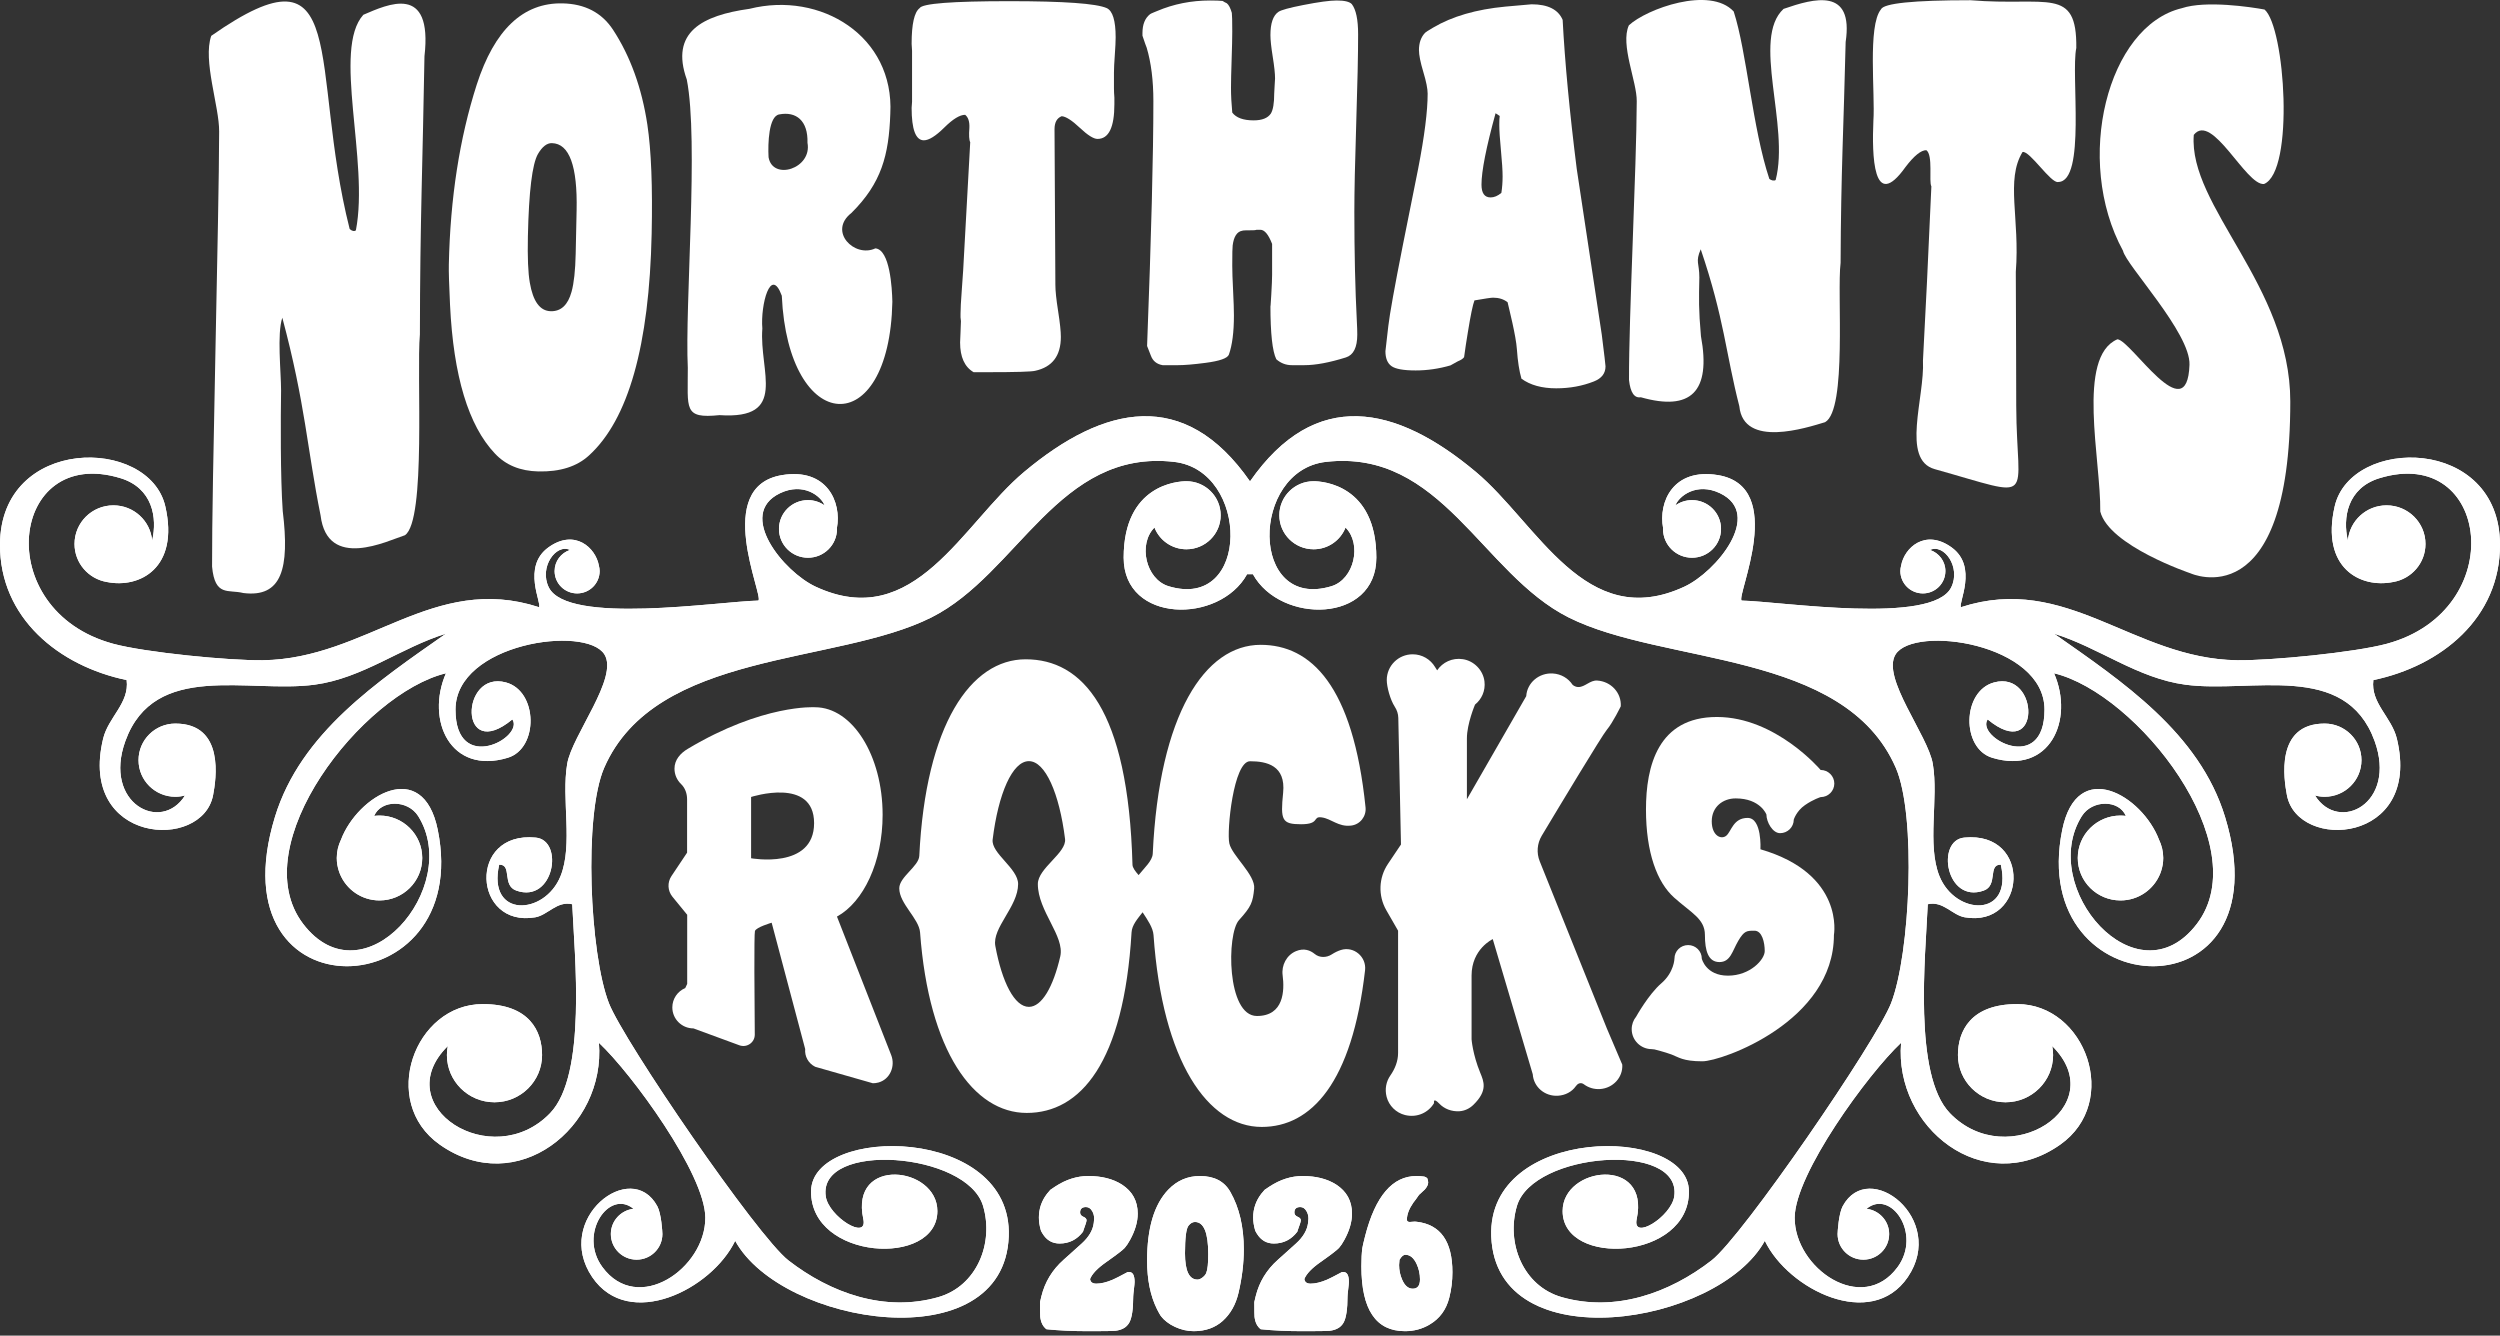
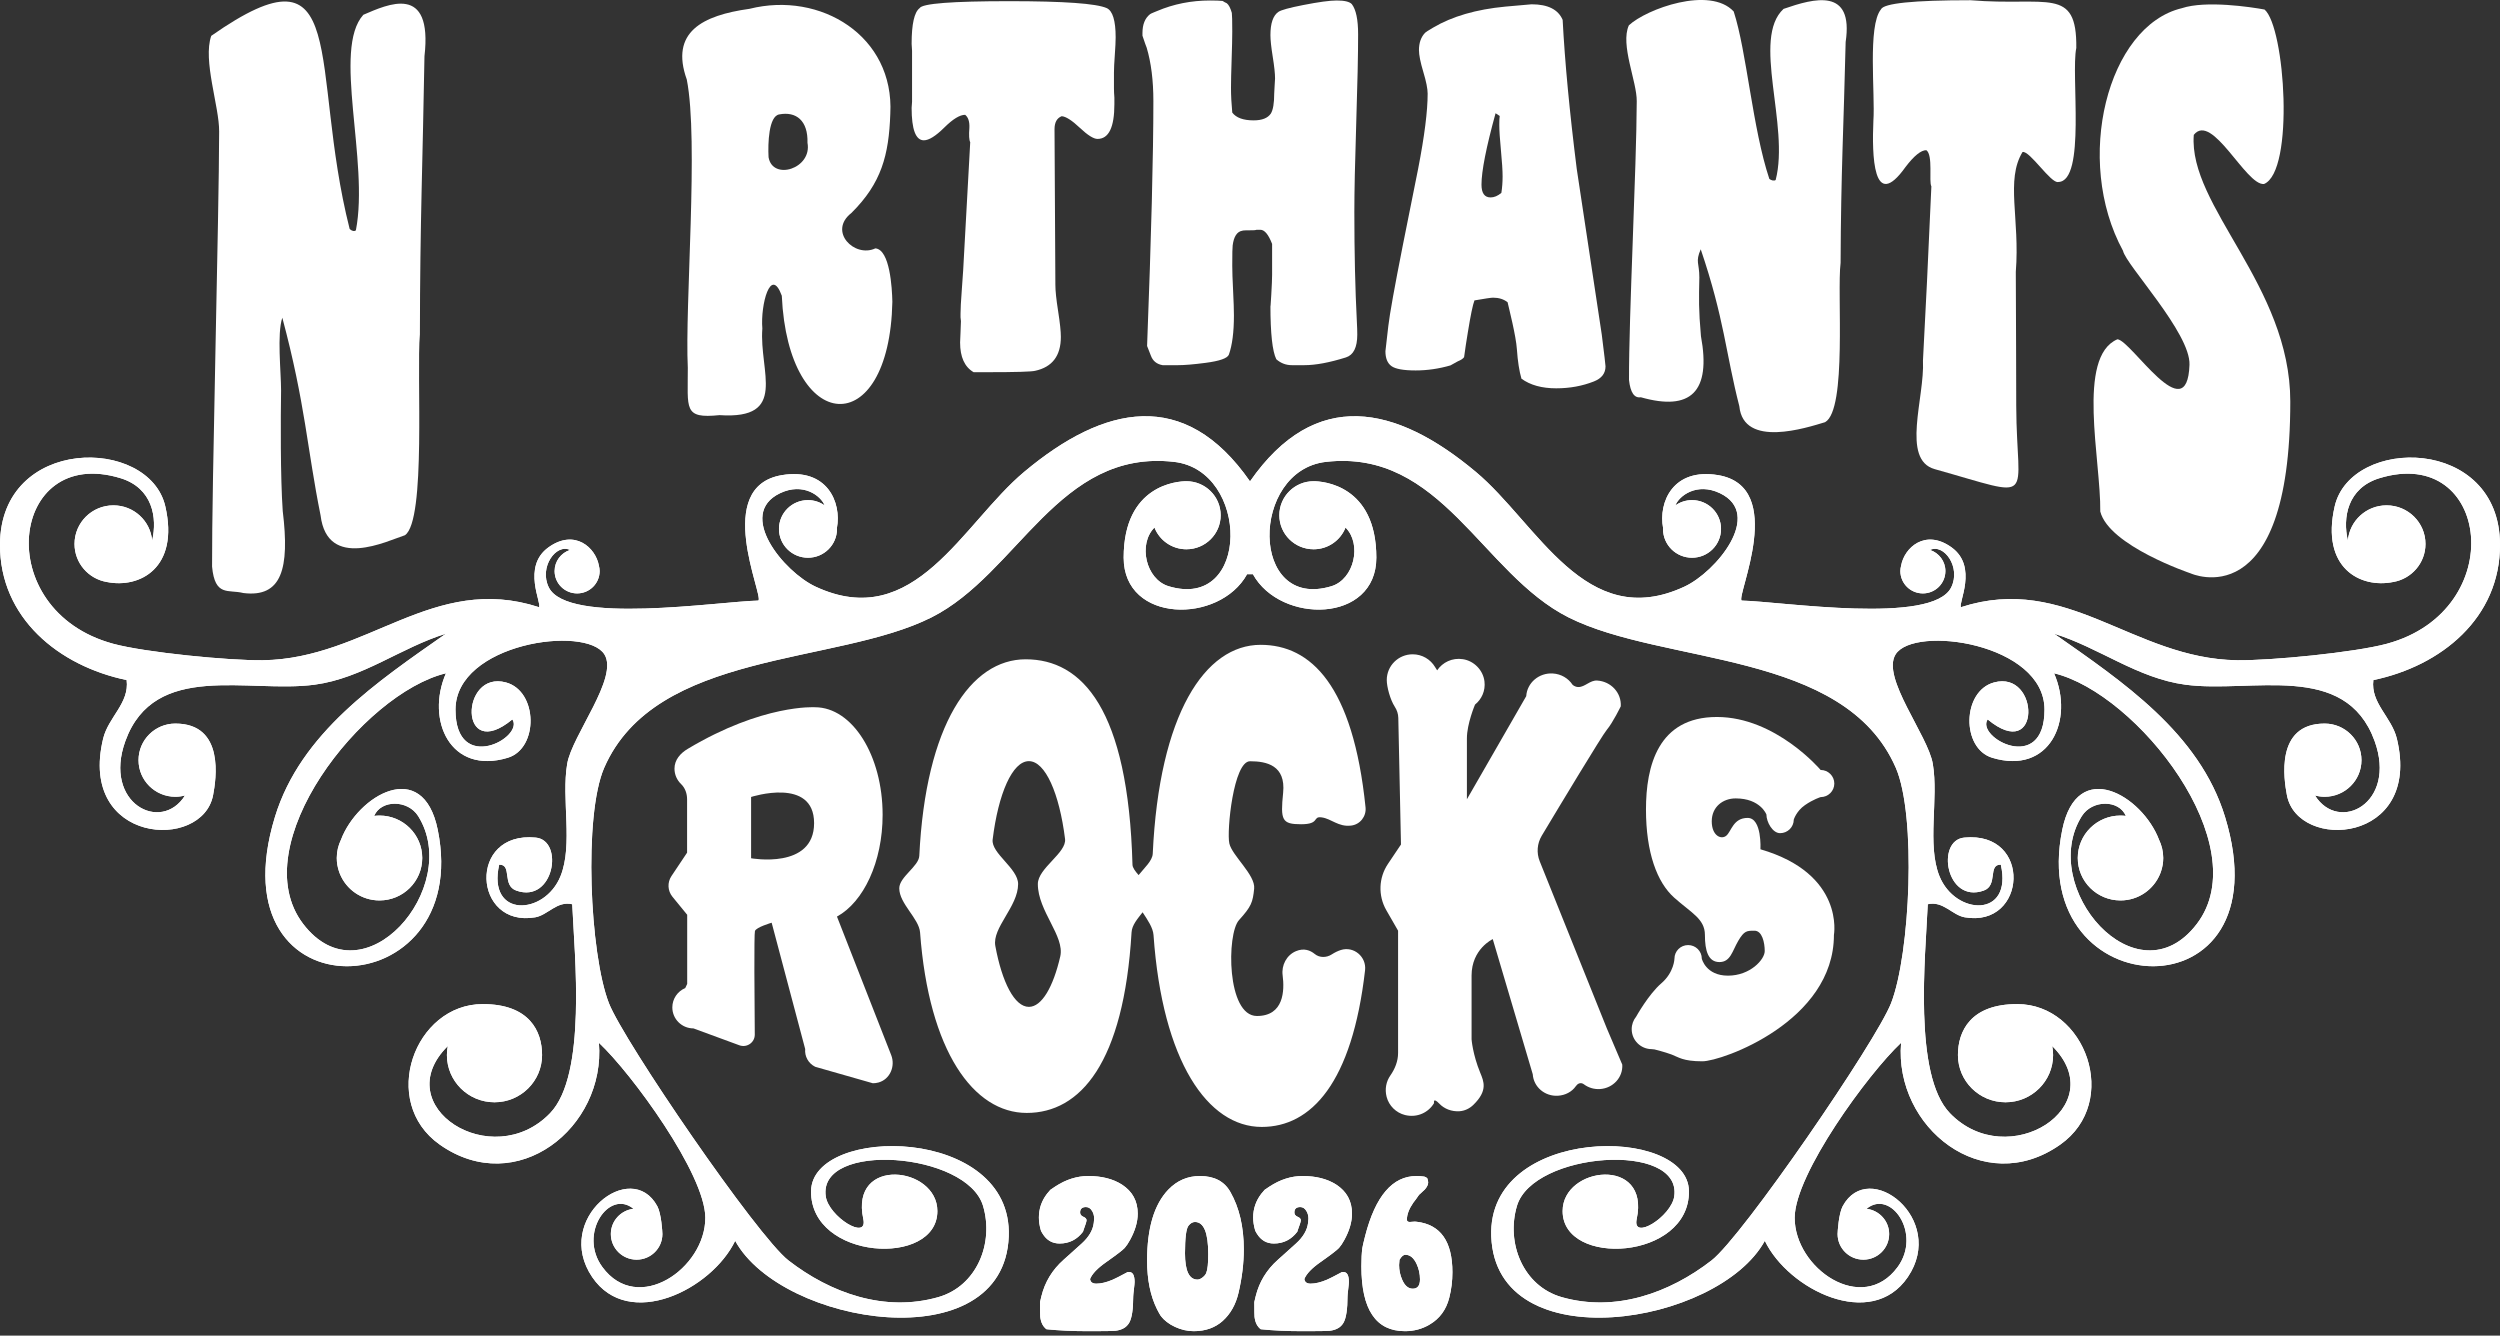
<svg xmlns="http://www.w3.org/2000/svg" fill="none" height="100%" overflow="visible" preserveAspectRatio="none" style="display: block;" viewBox="0 0 146 78" width="100%">
  <rect x="0" y="0" width="146" height="78" fill="#333333" stroke="none" />
  <g clip-path="url(#clip0_0_22444)" id="nr 1">
    <path d="M64.584 73.72C65.215 73.275 65.582 72.993 65.684 72.876C65.787 72.759 65.891 72.603 65.998 72.406C66.295 71.862 66.443 71.353 66.443 70.877C66.443 70.145 66.135 69.579 65.519 69.179C64.994 68.846 64.34 68.68 63.557 68.68C62.895 68.68 62.252 68.884 61.629 69.292C61.446 69.413 61.351 69.477 61.344 69.484C61.252 69.59 61.188 69.665 61.15 69.711C60.83 70.126 60.671 70.591 60.671 71.104C60.671 71.338 60.709 71.587 60.785 71.851C60.792 71.882 60.826 71.946 60.887 72.044C61.123 72.429 61.454 72.621 61.88 72.621C62.443 72.621 62.899 72.391 63.249 71.93C63.256 71.9 63.264 71.874 63.272 71.851C63.393 71.527 63.454 71.33 63.454 71.262C63.454 71.179 63.391 71.111 63.266 71.059C63.14 71.006 63.078 70.923 63.078 70.809C63.078 70.598 63.192 70.492 63.42 70.492C63.572 70.492 63.694 70.572 63.785 70.731C63.861 70.859 63.899 71.006 63.899 71.173C63.899 71.218 63.891 71.302 63.876 71.422C63.823 71.846 63.587 72.247 63.169 72.625L62.108 73.577C61.454 74.16 61.024 74.867 60.819 75.698C60.766 75.91 60.739 76.024 60.739 76.039C60.739 76.546 60.743 76.833 60.751 76.901C60.788 77.234 60.91 77.476 61.115 77.627C61.846 77.703 62.656 77.74 63.545 77.74C64.496 77.74 65.025 77.733 65.131 77.718C65.526 77.672 65.8 77.511 65.952 77.235C66.105 76.958 66.18 76.449 66.18 75.706C66.18 75.646 66.194 75.508 66.221 75.292C66.247 75.076 66.26 74.934 66.26 74.866C66.26 74.479 66.154 74.286 65.941 74.286H65.861C65.397 74.535 65.1 74.686 64.971 74.739C64.614 74.89 64.298 74.966 64.025 74.966C63.804 74.966 63.682 74.875 63.659 74.694C63.781 74.392 64.089 74.067 64.584 73.72Z" fill="white" id="Vector" />
    <path d="M70.076 68.68C69.355 68.68 68.74 68.945 68.232 69.473C67.404 70.334 66.991 71.715 66.991 73.618C66.991 74.735 67.184 75.683 67.572 76.461C67.663 76.642 67.735 76.77 67.788 76.846C67.985 77.11 68.264 77.325 68.624 77.491C68.985 77.657 69.348 77.74 69.712 77.74C70.402 77.74 70.972 77.536 71.419 77.129C71.867 76.721 72.171 76.177 72.33 75.498C72.535 74.622 72.638 73.776 72.638 72.961C72.638 71.647 72.376 70.53 71.852 69.609C71.503 68.99 70.911 68.68 70.076 68.68ZM70.447 74.331C70.417 74.422 70.347 74.511 70.236 74.598C70.126 74.684 70.025 74.728 69.934 74.728C69.447 74.728 69.204 74.218 69.204 73.199C69.204 72.293 69.272 71.753 69.409 71.579C69.523 71.436 69.649 71.364 69.786 71.364C70.303 71.364 70.562 71.991 70.562 73.244C70.562 73.788 70.523 74.15 70.447 74.331Z" fill="white" id="Vector_2" />
    <path d="M77.098 73.72C77.729 73.275 78.096 72.993 78.199 72.876C78.302 72.759 78.406 72.603 78.513 72.406C78.809 71.862 78.957 71.353 78.957 70.877C78.957 70.145 78.649 69.579 78.033 69.179C77.509 68.846 76.854 68.68 76.071 68.68C75.41 68.68 74.767 68.884 74.143 69.292C73.961 69.413 73.866 69.477 73.858 69.484C73.767 69.59 73.702 69.665 73.664 69.711C73.345 70.126 73.185 70.591 73.185 71.104C73.185 71.338 73.223 71.587 73.299 71.851C73.307 71.882 73.341 71.946 73.402 72.044C73.638 72.429 73.968 72.621 74.394 72.621C74.957 72.621 75.413 72.391 75.763 71.93C75.771 71.9 75.778 71.874 75.786 71.851C75.908 71.527 75.969 71.33 75.969 71.262C75.969 71.179 75.906 71.111 75.78 71.059C75.655 71.006 75.592 70.923 75.592 70.809C75.592 70.598 75.706 70.492 75.934 70.492C76.086 70.492 76.208 70.572 76.299 70.731C76.375 70.859 76.413 71.006 76.413 71.173C76.413 71.218 76.406 71.302 76.391 71.422C76.337 71.846 76.102 72.247 75.683 72.625L74.623 73.577C73.968 74.16 73.539 74.867 73.333 75.698C73.28 75.91 73.253 76.024 73.253 76.039C73.253 76.546 73.257 76.833 73.265 76.901C73.303 77.234 73.425 77.476 73.63 77.627C74.36 77.703 75.17 77.74 76.06 77.74C77.01 77.74 77.539 77.733 77.646 77.718C78.041 77.672 78.315 77.511 78.467 77.235C78.619 76.958 78.695 76.449 78.695 75.706C78.695 75.646 78.708 75.508 78.735 75.292C78.761 75.076 78.775 74.934 78.775 74.866C78.775 74.479 78.668 74.286 78.455 74.286H78.376C77.912 74.535 77.615 74.686 77.486 74.739C77.128 74.89 76.813 74.966 76.539 74.966C76.318 74.966 76.197 74.875 76.174 74.694C76.296 74.392 76.604 74.067 77.098 73.72Z" fill="white" id="Vector_3" />
    <path d="M82.745 71.353C82.676 71.346 82.638 71.342 82.631 71.342C82.6 71.342 82.547 71.346 82.471 71.353C82.395 71.361 82.349 71.364 82.334 71.364C82.22 71.364 82.163 71.319 82.163 71.228C82.163 70.927 82.288 70.594 82.54 70.232C82.593 70.171 82.642 70.107 82.688 70.039C82.802 69.866 82.863 69.779 82.87 69.779C83.022 69.635 83.136 69.53 83.213 69.462C83.342 69.311 83.406 69.175 83.406 69.054C83.406 68.979 83.387 68.895 83.349 68.805C83.296 68.76 83.239 68.73 83.178 68.714C83.034 68.692 82.882 68.68 82.722 68.68C81.323 68.68 80.322 69.851 79.722 72.191C79.63 72.553 79.577 72.784 79.562 72.882C79.524 73.161 79.505 73.52 79.505 73.958C79.505 76.479 80.353 77.74 82.049 77.74C82.574 77.74 83.053 77.612 83.486 77.355C84.079 77.008 84.463 76.483 84.638 75.781C84.76 75.305 84.821 74.811 84.821 74.297C84.821 72.501 84.129 71.519 82.745 71.353ZM82.505 75.26C82.246 75.26 82.041 75.087 81.889 74.739C81.767 74.467 81.707 74.18 81.707 73.878C81.707 73.811 81.714 73.709 81.73 73.573C81.844 73.376 81.958 73.278 82.072 73.278C82.346 73.278 82.566 73.46 82.733 73.822C82.863 74.101 82.927 74.399 82.927 74.716C82.927 75.079 82.786 75.26 82.505 75.26Z" fill="white" id="Vector_4" />
    <path d="M146 31.797C145.975 25.439 137.29 25.482 136.347 29.567C135.516 33.171 137.851 34.38 139.763 33.988C140.833 33.806 141.648 32.882 141.648 31.768C141.648 30.522 140.631 29.513 139.377 29.513C138.189 29.513 137.215 30.418 137.115 31.571C136.803 30.237 137.086 28.5 138.96 27.926C145.414 25.947 146.611 35.639 139.387 37.597C137.513 38.105 132.605 38.585 130.653 38.558C124.566 38.474 120.72 33.447 114.524 35.459C114.332 35.265 115.544 33.096 113.968 31.965C112.435 30.864 111.211 31.987 111.025 33.033C110.999 33.135 110.981 33.24 110.981 33.35C110.981 34.071 111.57 34.655 112.296 34.655C113.022 34.655 113.611 34.071 113.611 33.35C113.611 32.775 113.234 32.293 112.715 32.118C113.517 31.727 114.537 33.122 113.949 34.305C112.855 36.51 104.073 35.13 101.709 35.074C101.398 34.791 104.392 28.422 100.331 27.747C97.706 27.311 96.84 29.326 97.125 30.843C97.124 30.858 97.12 30.873 97.12 30.889C97.12 31.818 97.878 32.571 98.814 32.571C99.75 32.571 100.508 31.818 100.508 30.889C100.508 29.96 99.75 29.207 98.814 29.207C98.451 29.207 98.116 29.323 97.84 29.517C98.058 28.954 99.098 28.155 100.451 28.806C103.004 30.033 100.227 33.397 98.367 34.262C92.587 36.953 89.794 30.576 86.184 27.555C81.536 23.665 76.827 22.609 73 28.113C69.173 22.609 64.464 23.665 59.816 27.555C56.206 30.576 53.413 36.953 47.633 34.262C45.773 33.397 42.996 30.033 45.549 28.806C46.902 28.155 47.942 28.954 48.16 29.517C47.884 29.323 47.549 29.207 47.186 29.207C46.25 29.207 45.492 29.96 45.492 30.889C45.492 31.818 46.25 32.571 47.186 32.571C48.121 32.571 48.88 31.818 48.88 30.889C48.88 30.873 48.876 30.858 48.875 30.843C49.16 29.326 48.294 27.311 45.669 27.747C41.608 28.422 44.602 34.791 44.291 35.074C41.927 35.13 33.145 36.51 32.051 34.305C31.463 33.122 32.483 31.727 33.285 32.118C32.765 32.293 32.389 32.775 32.389 33.35C32.389 34.071 32.978 34.655 33.704 34.655C34.43 34.655 35.019 34.071 35.019 33.35C35.019 33.24 35.001 33.135 34.975 33.033C34.789 31.987 33.565 30.864 32.032 31.965C30.456 33.096 31.668 35.265 31.476 35.459C25.28 33.447 21.434 38.474 15.347 38.558C13.395 38.585 8.487 38.105 6.613 37.597C-0.611 35.639 0.586 25.947 7.04 27.926C8.914 28.5 9.197 30.237 8.885 31.571C8.785 30.418 7.811 29.513 6.623 29.513C5.369 29.513 4.352 30.522 4.352 31.768C4.352 32.882 5.167 33.806 6.237 33.988C8.149 34.38 10.484 33.171 9.653 29.567C8.71 25.482 0.025 25.439 5.93918e-05 31.797C-0.017 36.094 3.44 38.893 7.395 39.716C7.567 41.062 6.327 41.876 6.022 43.141C4.541 49.282 11.823 49.733 12.445 46.434C12.61 45.56 13.157 42.257 10.242 42.257C9.054 42.257 8.09 43.213 8.09 44.394C8.09 45.574 9.054 46.531 10.242 46.531C10.437 46.531 10.625 46.503 10.805 46.455C9.419 48.675 6.001 46.92 7.322 43.277C9.026 38.579 14.523 40.504 18.371 39.986C21.186 39.608 23.397 37.825 26.043 37.006C22.061 39.799 17.559 42.793 16.056 47.71C12.439 59.543 27.68 58.873 25.565 48.462C24.695 44.182 20.885 46.474 19.913 49.041C19.757 49.364 19.667 49.725 19.667 50.107C19.667 50.379 19.713 50.639 19.795 50.884C19.81 50.931 19.827 50.977 19.846 51.023C20.213 51.938 21.111 52.585 22.163 52.585C23.542 52.585 24.659 51.475 24.659 50.107C24.659 48.738 23.542 47.629 22.163 47.629C22.057 47.629 21.953 47.638 21.849 47.651C22.248 46.696 23.819 46.692 24.426 47.666C27.015 51.818 21.221 58.564 17.703 53.954C14.197 49.358 21.194 40.486 26.043 39.319C24.849 42.062 26.31 45.268 29.656 44.253C31.467 43.703 31.421 40.364 29.549 39.855C26.86 39.123 26.774 44.618 29.922 42.013C30.635 43.06 26.595 45.267 26.601 41.435C26.608 37.565 34.222 36.485 35.299 38.218C36.144 39.575 33.408 42.932 33.124 44.61C32.777 46.657 33.475 49.326 32.736 51.164C31.808 53.474 28.441 53.627 29.153 50.495C29.931 50.477 29.294 51.709 30.157 52.012C32.349 52.782 32.959 49.08 31.289 48.916C27.29 48.523 27.624 54.197 31.257 53.571C31.991 53.444 32.526 52.597 33.418 52.807C33.553 55.812 34.278 62.776 32.124 65.01C28.735 68.523 22.605 64.608 26.151 61.089C26.118 61.259 26.099 61.434 26.099 61.614C26.099 63.137 27.343 64.372 28.878 64.372C30.413 64.372 31.657 63.137 31.657 61.614C31.657 60.226 30.922 58.639 28.194 58.639C24.207 58.639 22.129 64.342 25.683 66.846C30.177 70.011 35.386 65.847 34.977 60.9C36.904 62.704 41.183 68.566 41.191 71.113C41.2 74.064 37.252 76.818 35.179 73.996C33.754 72.056 35.574 69.421 36.994 70.593C36.251 70.684 35.673 71.306 35.673 72.069C35.673 72.894 36.347 73.564 37.179 73.564C38.01 73.564 38.684 72.894 38.684 72.069C38.684 71.936 38.621 70.88 38.388 70.445C36.863 67.608 32.287 71.201 34.586 74.584C36.719 77.723 41.562 75.311 42.934 72.464C45.652 77.422 58.631 79.486 58.911 72.21C59.161 65.714 47.407 65.689 47.366 69.563C47.323 73.594 54.742 74.023 54.743 70.728C54.744 68.107 49.62 67.513 50.417 71.191C50.698 72.487 48.395 71.054 48.224 69.867C47.759 66.633 56.47 67.27 57.409 70.422C58.057 72.594 57.05 75.112 54.789 75.755C51.654 76.647 48.498 75.51 46.047 73.61C44.224 72.197 36.424 60.805 35.56 58.583C34.441 55.706 34.074 47.614 35.288 44.832C38.291 37.956 48.835 38.856 54.401 36.054C59.461 33.506 61.823 26.205 68.566 26.973C72.992 27.477 73.034 35.689 68.247 34.236C66.907 33.829 66.455 31.768 67.421 30.808C67.711 31.55 68.435 32.077 69.285 32.077C70.391 32.077 71.287 31.188 71.287 30.091C71.287 28.994 70.391 28.104 69.285 28.104C68.764 28.104 65.622 28.317 65.622 32.565C65.622 36.406 71.216 36.455 72.829 33.535H73.171C74.784 36.455 80.378 36.406 80.378 32.565C80.378 28.317 77.236 28.104 76.715 28.104C75.609 28.104 74.713 28.994 74.713 30.091C74.713 31.188 75.609 32.077 76.715 32.077C77.565 32.077 78.289 31.55 78.579 30.808C79.545 31.768 79.093 33.829 77.753 34.236C72.966 35.689 73.008 27.477 77.434 26.973C84.177 26.205 86.539 33.506 91.599 36.054C97.165 38.856 107.71 37.956 110.712 44.832C111.926 47.614 111.558 55.706 110.44 58.583C109.576 60.805 101.776 72.197 99.953 73.61C97.502 75.51 94.346 76.647 91.211 75.755C88.95 75.112 87.943 72.594 88.591 70.422C89.53 67.27 98.241 66.633 97.776 69.867C97.605 71.054 95.302 72.487 95.583 71.191C96.38 67.513 91.256 68.107 91.257 70.728C91.258 74.023 98.677 73.594 98.634 69.563C98.593 65.689 86.839 65.714 87.089 72.21C87.369 79.486 100.348 77.422 103.066 72.464C104.438 75.311 109.281 77.723 111.414 74.584C113.713 71.201 109.137 67.608 107.612 70.445C107.379 70.88 107.315 71.936 107.315 72.069C107.315 72.894 107.99 73.564 108.821 73.564C109.653 73.564 110.327 72.894 110.327 72.069C110.327 71.306 109.749 70.684 109.006 70.593C110.426 69.421 112.246 72.056 110.821 73.996C108.748 76.818 104.8 74.064 104.809 71.113C104.817 68.566 109.096 62.704 111.023 60.9C110.614 65.847 115.823 70.011 120.317 66.846C123.871 64.342 121.793 58.639 117.806 58.639C115.078 58.639 114.343 60.226 114.343 61.614C114.343 63.137 115.587 64.372 117.122 64.372C118.657 64.372 119.901 63.137 119.901 61.614C119.901 61.434 119.882 61.259 119.849 61.089C123.395 64.608 117.265 68.523 113.876 65.01C111.722 62.776 112.447 55.812 112.582 52.807C113.474 52.597 114.009 53.444 114.743 53.571C118.376 54.197 118.71 48.523 114.711 48.916C113.041 49.08 113.651 52.782 115.843 52.012C116.706 51.709 116.069 50.477 116.847 50.495C117.559 53.627 114.192 53.474 113.263 51.164C112.525 49.326 113.223 46.657 112.876 44.61C112.592 42.932 109.856 39.575 110.701 38.218C111.778 36.485 119.392 37.565 119.399 41.435C119.405 45.267 115.365 43.06 116.079 42.014C119.226 44.618 119.14 39.123 116.451 39.855C114.579 40.364 114.533 43.703 116.344 44.253C119.69 45.268 121.151 42.062 119.957 39.319C124.806 40.486 131.803 49.358 128.297 53.954C124.78 58.564 118.985 51.818 121.574 47.666C122.181 46.692 123.752 46.696 124.15 47.651C124.047 47.638 123.943 47.629 123.837 47.629C122.458 47.629 121.341 48.738 121.341 50.107C121.341 51.475 122.458 52.585 123.837 52.585C124.889 52.585 125.787 51.938 126.154 51.023C126.173 50.977 126.19 50.931 126.205 50.884C126.287 50.639 126.333 50.379 126.333 50.107C126.333 49.725 126.243 49.364 126.087 49.041C125.115 46.474 121.305 44.182 120.435 48.462C118.32 58.873 133.561 59.543 129.944 47.71C128.441 42.793 123.939 39.799 119.957 37.006C122.603 37.825 124.814 39.608 127.629 39.986C131.477 40.504 136.974 38.579 138.678 43.277C139.999 46.921 136.581 48.675 135.195 46.455C135.375 46.503 135.563 46.531 135.757 46.531C136.946 46.531 137.91 45.574 137.91 44.394C137.91 43.213 136.946 42.257 135.757 42.257C132.843 42.257 133.39 45.56 133.555 46.434C134.177 49.733 141.459 49.282 139.978 43.141C139.673 41.876 138.433 41.062 138.605 39.716C142.56 38.893 146.016 36.094 146 31.797Z" fill="white" id="Vector_5" />
    <path d="M52.114 17.626C51.945 25.822 46.029 25.451 45.657 17.271C45.009 15.499 44.405 17.803 44.521 19.184C44.323 21.703 46.055 24.514 42.018 24.244C39.891 24.462 40.177 23.881 40.168 21.481C39.988 17.84 40.816 8.209 40.108 4.645C39.119 1.871 41.021 0.898 43.771 0.515C47.921 -0.528 52.242 2.107 51.993 6.652C51.911 9.056 51.477 10.702 49.72 12.439C48.344 13.514 49.905 15.078 51.123 14.504C51.973 14.581 52.097 16.819 52.114 17.626ZM47.157 8.338C47.195 7.044 46.494 6.494 45.512 6.681C44.892 6.775 44.84 8.375 44.884 9.182C45.12 10.569 47.44 9.852 47.157 8.338Z" fill="white" id="Vector_6" />
    <path d="M65.154 2.182C65.154 2.416 65.137 2.76 65.105 3.211C65.072 3.662 65.055 4.006 65.055 4.24V5.161C65.055 5.323 65.064 5.504 65.08 5.702V6.082C65.08 7.436 64.752 8.113 64.095 8.113C63.865 8.113 63.521 7.896 63.061 7.463C62.602 7.03 62.249 6.804 62.003 6.786C61.724 6.895 61.584 7.148 61.584 7.545C61.584 8.559 61.593 10.074 61.609 12.091C61.625 14.107 61.634 15.623 61.634 16.635C61.634 16.979 61.687 17.49 61.794 18.168C61.9 18.847 61.954 19.349 61.954 19.674C61.954 20.778 61.453 21.438 60.452 21.655C60.238 21.709 59.32 21.736 57.695 21.736H56.858C56.332 21.429 56.07 20.85 56.07 20C56.07 19.928 56.078 19.729 56.095 19.403C56.111 19.077 56.119 18.86 56.119 18.752C56.119 18.716 56.111 18.643 56.095 18.535V18.317C56.095 18.047 56.119 17.585 56.169 16.934C56.234 16.066 56.275 15.424 56.292 15.007C56.373 13.488 56.497 11.254 56.661 8.306C56.595 8.179 56.578 7.899 56.612 7.464C56.628 7.103 56.546 6.849 56.365 6.705C56.053 6.705 55.647 6.953 55.147 7.449C54.646 7.946 54.248 8.194 53.953 8.194C53.477 8.194 53.239 7.562 53.239 6.298C53.239 6.262 53.247 6.145 53.264 5.946V2.967C53.247 2.75 53.239 2.615 53.239 2.561C53.239 1.405 53.395 0.71 53.707 0.475C53.855 0.204 55.602 0.069 58.95 0.069C62.134 0.069 64.03 0.204 64.637 0.475C64.981 0.638 65.154 1.207 65.154 2.182Z" fill="white" id="Vector_7" />
    <path d="M79.314 2.001C79.314 3.156 79.278 4.885 79.204 7.186C79.13 9.487 79.094 11.215 79.094 12.37C79.094 14.751 79.143 16.893 79.241 18.794C79.257 19.096 79.265 19.345 79.265 19.54C79.265 20.287 79.045 20.731 78.603 20.873C77.64 21.175 76.831 21.326 76.178 21.326C75.851 21.326 75.728 21.326 75.81 21.326H75.443C75.1 21.326 74.797 21.211 74.536 20.98C74.307 20.519 74.193 19.472 74.193 17.839C74.193 17.998 74.209 17.794 74.242 17.226C74.275 16.659 74.291 16.268 74.291 16.055V14.245C74.079 13.695 73.85 13.419 73.605 13.419H73.385C73.336 13.438 73.27 13.447 73.189 13.447C72.796 13.447 72.584 13.456 72.552 13.473C72.241 13.527 72.053 13.814 71.988 14.334C71.972 14.424 71.964 14.818 71.964 15.517C71.964 15.84 71.98 16.324 72.013 16.97C72.045 17.615 72.061 18.099 72.061 18.422C72.061 19.39 71.964 20.152 71.767 20.708C71.686 20.923 71.229 21.084 70.395 21.192C69.709 21.282 69.178 21.326 68.803 21.326H67.896C67.553 21.267 67.324 21.081 67.21 20.767L66.99 20.206C67.235 13.792 67.357 9.026 67.357 5.908C67.357 4.697 67.226 3.655 66.965 2.781C66.932 2.71 66.851 2.478 66.72 2.086V1.926C66.72 1.428 66.867 1.062 67.161 0.83C67.177 0.813 67.251 0.777 67.382 0.723L67.578 0.643C68.541 0.234 69.57 0.029 70.665 0.029C70.992 0.029 71.237 0.038 71.4 0.055C71.481 0.109 71.563 0.154 71.645 0.19C71.759 0.279 71.857 0.467 71.939 0.753C71.955 0.86 71.964 1.227 71.964 1.853C71.964 2.21 71.951 2.756 71.927 3.489C71.902 4.222 71.89 4.768 71.89 5.125C71.89 5.573 71.915 6.056 71.964 6.574C72.192 6.878 72.609 7.03 73.213 7.03C73.703 7.03 74.038 6.897 74.218 6.631C74.348 6.418 74.414 6.028 74.414 5.459C74.414 5.389 74.422 5.238 74.438 5.007C74.454 4.777 74.463 4.634 74.463 4.581C74.463 4.297 74.418 3.876 74.328 3.316C74.238 2.757 74.193 2.336 74.193 2.052C74.193 1.36 74.348 0.907 74.659 0.694C74.806 0.588 75.287 0.455 76.105 0.295C77.003 0.118 77.656 0.029 78.065 0.029C78.522 0.029 78.816 0.1 78.947 0.242C79.192 0.562 79.314 1.148 79.314 2.001Z" fill="white" id="Vector_8" />
    <path d="M93.762 21.393C93.762 21.804 93.536 22.098 93.085 22.276C92.407 22.544 91.674 22.678 90.884 22.678C90.045 22.678 89.368 22.491 88.853 22.116C88.723 21.671 88.635 21.101 88.587 20.406C88.538 19.622 88.123 18.008 88.043 17.651C87.817 17.473 87.535 17.384 87.196 17.384C87.083 17.384 86.72 17.437 86.108 17.544C86.011 17.794 85.882 18.418 85.721 19.415C85.64 19.896 85.568 20.378 85.503 20.859C85.439 20.948 85.318 21.028 85.141 21.099L84.705 21.34C84.028 21.536 83.351 21.634 82.674 21.634C81.964 21.634 81.493 21.549 81.259 21.379C81.025 21.21 80.909 20.92 80.909 20.51C80.924 20.367 80.981 19.876 81.078 19.038C81.158 18.342 81.441 16.772 81.924 14.328L82.819 9.859C83.19 7.95 83.375 6.487 83.375 5.47C83.375 5.184 83.29 4.761 83.121 4.199C82.952 3.636 82.867 3.213 82.867 2.927C82.867 2.499 82.988 2.16 83.23 1.91C83.262 1.875 83.415 1.777 83.689 1.616C84.802 0.956 86.213 0.546 87.922 0.385L89.445 0.251C90.396 0.251 91.001 0.555 91.259 1.161C91.388 3.624 91.662 6.523 92.081 9.859L93.544 19.547C93.689 20.706 93.762 21.322 93.762 21.393ZM87.752 10.301C87.752 9.963 87.72 9.459 87.656 8.791C87.591 8.123 87.559 7.619 87.559 7.281C87.559 7.049 87.567 6.88 87.583 6.773L87.341 6.613C86.793 8.608 86.519 9.998 86.519 10.782C86.519 11.281 86.696 11.53 87.051 11.53C87.26 11.53 87.47 11.442 87.68 11.263C87.728 10.96 87.752 10.64 87.752 10.301Z" fill="white" id="Vector_9" />
    <path d="M107.786 2.452C107.676 7.251 107.51 10.048 107.491 15.352C107.27 17.092 107.88 23.924 106.586 24.655C105.498 24.983 101.822 26.187 101.577 23.725C100.779 20.613 100.703 18.622 99.323 14.558C98.997 15.309 99.244 15.348 99.242 16.209C99.216 17.452 99.196 18.056 99.335 19.629C99.938 22.889 98.739 24.029 95.824 23.2C95.445 23.262 95.215 22.927 95.134 22.192C95.12 18.526 95.573 9.806 95.586 5.917C95.602 4.77 94.611 2.614 95.125 1.48C96.156 0.518 99.859 -0.829 101.248 0.671C102.01 3.014 102.345 7.495 103.329 10.448C103.432 10.533 103.608 10.58 103.699 10.512C104.526 7.318 102.281 2.256 104.16 0.519C105.958 -0.104 108.262 -0.738 107.786 2.452Z" fill="white" id="Vector_10" />
    <path d="M121.256 2.801C120.929 4.343 121.836 10.602 120.202 10.628C119.782 10.74 118.535 8.782 118.116 8.877C117.118 10.52 117.969 12.765 117.723 15.877C117.739 18.538 117.743 22.377 117.748 23.714C117.77 29.362 119.064 29.099 112.988 27.398C111.011 26.844 112.412 23.223 112.301 21.061C112.517 16.869 112.546 16.435 112.792 10.882C112.634 10.619 112.903 9.055 112.497 8.77C112.186 8.77 111.782 9.097 111.283 9.752C109.373 12.438 109.32 9.031 109.406 7.054C109.516 5.469 109.061 1.514 109.847 0.549C109.995 0.192 111.737 0.013 115.074 0.013C119.57 0.386 121.297 -0.827 121.256 2.801Z" fill="white" id="Vector_11" />
    <path d="M133.753 23.451C133.753 36.156 127.923 33.481 127.923 33.481C127.923 33.481 123.165 31.878 122.656 29.873C122.696 26.884 121.252 20.839 123.658 19.814C124.463 19.869 127.734 25.174 127.866 21.301C127.935 19.452 124.152 15.47 123.984 14.647C121.093 9.349 123.077 1.519 127.416 0.479C128.818 0.013 131.456 0.409 132.25 0.557C133.454 1.59 134.008 10.017 132.217 10.746C131.16 10.848 129.189 6.528 128.117 7.876C127.793 12.049 133.753 16.68 133.753 23.451Z" fill="white" id="Vector_12" />
    <path d="M24.789 3.29C24.689 9.334 24.531 12.857 24.522 19.538C24.315 21.787 24.902 30.407 23.648 31.257C22.639 31.579 19.118 33.336 18.721 30.096C17.935 26.199 17.836 23.592 16.487 18.555C16.169 19.496 16.414 21.712 16.415 22.802C16.391 24.37 16.372 27.869 16.512 29.849C16.923 33.21 16.455 34.916 14.206 34.632C13.334 34.409 12.549 34.868 12.385 33.087C12.365 28.471 12.793 12.578 12.798 7.68C12.812 6.234 11.833 3.524 12.337 2.093C20.554 -3.664 18.016 3.869 20.42 13.371C20.521 13.478 20.695 13.536 20.784 13.45C21.57 9.415 19.399 2.873 21.22 0.863C22.636 0.26 25.281 -1.001 24.789 3.29Z" fill="white" id="Vector_13" />
-     <path d="M38.057 13.647C37.918 20.189 36.696 24.508 34.393 26.602C33.686 27.249 32.703 27.559 31.446 27.532C30.382 27.51 29.534 27.162 28.904 26.487C27.358 24.858 26.483 21.967 26.282 17.812C26.226 16.648 26.203 15.86 26.212 15.45C26.294 11.575 26.837 8.075 27.839 4.949C28.876 1.733 30.547 0.149 32.853 0.197C34.158 0.225 35.139 0.736 35.796 1.73C36.811 3.28 37.481 5.13 37.806 7.28C38.032 8.789 38.116 10.912 38.057 13.647ZM33.62 14.819L33.674 12.289C33.73 9.691 33.248 8.381 32.23 8.359C31.94 8.353 31.668 8.564 31.417 8.992C31.081 9.578 30.885 11.182 30.829 13.803C30.803 15.034 30.84 15.936 30.941 16.508C31.128 17.606 31.536 18.162 32.166 18.175C32.764 18.188 33.168 17.809 33.379 17.038C33.518 16.539 33.599 15.8 33.62 14.819Z" fill="white" id="Vector_14" />
    <path d="M66.443 70.877C66.443 71.353 66.295 71.862 65.998 72.406C65.891 72.603 65.787 72.759 65.684 72.876C65.582 72.993 65.215 73.275 64.584 73.72C64.089 74.067 63.781 74.392 63.659 74.694C63.682 74.875 63.804 74.966 64.025 74.966C64.298 74.966 64.614 74.89 64.971 74.739C65.1 74.686 65.397 74.535 65.861 74.286H65.941C66.154 74.286 66.26 74.479 66.26 74.866C66.26 74.934 66.247 75.076 66.221 75.292C66.194 75.508 66.18 75.646 66.18 75.706C66.18 76.449 66.105 76.958 65.952 77.235C65.8 77.511 65.526 77.672 65.131 77.718C65.025 77.733 64.496 77.74 63.545 77.74C62.656 77.74 61.846 77.703 61.115 77.627C60.91 77.476 60.788 77.234 60.75 76.901C60.743 76.833 60.739 76.546 60.739 76.039C60.739 76.024 60.766 75.91 60.819 75.698C61.024 74.867 61.454 74.16 62.108 73.577L63.169 72.625C63.587 72.247 63.823 71.846 63.876 71.422C63.891 71.302 63.899 71.218 63.899 71.173C63.899 71.006 63.861 70.859 63.785 70.731C63.694 70.572 63.572 70.492 63.42 70.492C63.192 70.492 63.078 70.598 63.078 70.809C63.078 70.923 63.14 71.006 63.266 71.059C63.391 71.111 63.454 71.179 63.454 71.262C63.454 71.33 63.393 71.527 63.272 71.851C63.264 71.874 63.256 71.9 63.249 71.93C62.899 72.391 62.443 72.621 61.88 72.621C61.454 72.621 61.123 72.429 60.887 72.044C60.826 71.946 60.792 71.882 60.785 71.851C60.709 71.587 60.671 71.338 60.671 71.104C60.671 70.591 60.83 70.126 61.15 69.711C61.188 69.665 61.252 69.59 61.344 69.484C61.351 69.477 61.446 69.413 61.629 69.292C62.252 68.884 62.895 68.68 63.557 68.68C64.34 68.68 64.994 68.846 65.519 69.179C66.135 69.579 66.443 70.145 66.443 70.877Z" fill="white" id="Vector_15" />
    <path d="M72.637 72.961C72.637 73.776 72.535 74.622 72.33 75.498C72.171 76.177 71.867 76.721 71.419 77.129C70.971 77.536 70.402 77.74 69.711 77.74C69.347 77.74 68.984 77.657 68.624 77.491C68.264 77.325 67.985 77.11 67.787 76.846C67.734 76.77 67.662 76.642 67.571 76.461C67.184 75.683 66.99 74.735 66.99 73.618C66.99 71.715 67.404 70.334 68.231 69.473C68.74 68.945 69.355 68.68 70.076 68.68C70.911 68.68 71.502 68.99 71.852 69.609C72.376 70.53 72.637 71.647 72.637 72.961ZM70.561 73.244C70.561 71.991 70.302 71.364 69.785 71.364C69.648 71.364 69.523 71.436 69.409 71.579C69.272 71.753 69.204 72.293 69.204 73.199C69.204 74.218 69.447 74.728 69.934 74.728C70.025 74.728 70.126 74.684 70.236 74.598C70.346 74.511 70.416 74.422 70.447 74.331C70.523 74.15 70.561 73.788 70.561 73.244Z" fill="white" id="Vector_16" />
    <path d="M78.957 70.877C78.957 71.353 78.809 71.862 78.513 72.406C78.406 72.603 78.302 72.759 78.199 72.876C78.096 72.993 77.729 73.275 77.098 73.72C76.603 74.067 76.296 74.392 76.174 74.694C76.197 74.875 76.318 74.966 76.539 74.966C76.813 74.966 77.128 74.89 77.486 74.739C77.615 74.686 77.912 74.535 78.376 74.286H78.455C78.668 74.286 78.775 74.479 78.775 74.866C78.775 74.934 78.761 75.076 78.735 75.292C78.708 75.508 78.695 75.646 78.695 75.706C78.695 76.449 78.619 76.958 78.467 77.235C78.315 77.511 78.041 77.672 77.646 77.718C77.539 77.733 77.01 77.74 76.06 77.74C75.17 77.74 74.36 77.703 73.63 77.627C73.425 77.476 73.303 77.234 73.265 76.901C73.257 76.833 73.253 76.546 73.253 76.039C73.253 76.024 73.28 75.91 73.333 75.698C73.539 74.867 73.968 74.16 74.623 73.577L75.683 72.625C76.102 72.247 76.337 71.846 76.391 71.422C76.406 71.302 76.413 71.218 76.413 71.173C76.413 71.006 76.375 70.859 76.299 70.731C76.208 70.572 76.086 70.492 75.934 70.492C75.706 70.492 75.592 70.598 75.592 70.809C75.592 70.923 75.655 71.006 75.78 71.059C75.906 71.111 75.969 71.179 75.969 71.262C75.969 71.33 75.908 71.527 75.786 71.851C75.778 71.874 75.771 71.9 75.763 71.93C75.413 72.391 74.957 72.621 74.394 72.621C73.968 72.621 73.638 72.429 73.402 72.044C73.341 71.946 73.307 71.882 73.299 71.851C73.223 71.587 73.185 71.338 73.185 71.104C73.185 70.591 73.345 70.126 73.664 69.711C73.702 69.665 73.767 69.59 73.858 69.484C73.866 69.477 73.961 69.413 74.143 69.292C74.767 68.884 75.41 68.68 76.071 68.68C76.854 68.68 77.509 68.846 78.033 69.179C78.649 69.579 78.957 70.145 78.957 70.877Z" fill="white" id="Vector_17" />
    <path d="M84.821 74.297C84.821 74.811 84.76 75.305 84.638 75.781C84.463 76.483 84.079 77.008 83.486 77.355C83.053 77.612 82.574 77.74 82.049 77.74C80.353 77.74 79.505 76.479 79.505 73.958C79.505 73.52 79.524 73.161 79.562 72.882C79.577 72.784 79.63 72.553 79.722 72.191C80.322 69.851 81.323 68.68 82.722 68.68C82.882 68.68 83.034 68.692 83.178 68.714C83.239 68.73 83.296 68.76 83.349 68.805C83.387 68.895 83.406 68.979 83.406 69.054C83.406 69.175 83.342 69.311 83.213 69.462C83.136 69.53 83.022 69.635 82.87 69.779C82.863 69.779 82.802 69.866 82.688 70.039C82.642 70.107 82.593 70.171 82.54 70.232C82.288 70.594 82.163 70.927 82.163 71.228C82.163 71.319 82.22 71.364 82.334 71.364C82.349 71.364 82.395 71.361 82.471 71.353C82.547 71.346 82.6 71.342 82.631 71.342C82.638 71.342 82.676 71.346 82.745 71.353C84.129 71.519 84.821 72.501 84.821 74.297ZM82.927 74.716C82.927 74.399 82.862 74.101 82.733 73.822C82.566 73.46 82.346 73.278 82.072 73.278C81.958 73.278 81.843 73.376 81.73 73.573C81.714 73.709 81.707 73.811 81.707 73.879C81.707 74.18 81.767 74.467 81.889 74.739C82.041 75.087 82.246 75.26 82.505 75.26C82.786 75.26 82.927 75.079 82.927 74.716Z" fill="white" id="Vector_18" />
    <path d="M146 31.797C145.975 25.439 137.29 25.482 136.347 29.567C135.516 33.171 137.851 34.38 139.763 33.988C140.833 33.806 141.648 32.882 141.648 31.768C141.648 30.522 140.631 29.513 139.377 29.513C138.189 29.513 137.215 30.418 137.115 31.571C136.803 30.237 137.086 28.5 138.96 27.926C145.414 25.947 146.611 35.639 139.387 37.597C137.513 38.105 132.605 38.585 130.653 38.558C124.566 38.474 120.72 33.447 114.524 35.459C114.332 35.265 115.544 33.096 113.968 31.965C112.435 30.864 111.211 31.987 111.025 33.033C110.999 33.135 110.981 33.24 110.981 33.35C110.981 34.071 111.57 34.655 112.296 34.655C113.022 34.655 113.611 34.071 113.611 33.35C113.611 32.775 113.234 32.293 112.715 32.118C113.517 31.727 114.537 33.122 113.949 34.305C112.855 36.51 104.072 35.13 101.709 35.074C101.398 34.791 104.392 28.422 100.331 27.747C97.706 27.311 96.84 29.326 97.125 30.843C97.124 30.858 97.12 30.873 97.12 30.889C97.12 31.818 97.878 32.571 98.814 32.571C99.75 32.571 100.508 31.818 100.508 30.889C100.508 29.96 99.75 29.207 98.814 29.207C98.451 29.207 98.116 29.323 97.84 29.517C98.058 28.954 99.098 28.155 100.451 28.806C103.004 30.033 100.227 33.397 98.367 34.262C92.587 36.953 89.794 30.576 86.184 27.555C81.536 23.665 76.827 22.609 73 28.113C69.173 22.609 64.464 23.665 59.816 27.555C56.206 30.576 53.413 36.953 47.633 34.262C45.773 33.397 42.996 30.033 45.549 28.806C46.902 28.155 47.942 28.954 48.16 29.517C47.884 29.323 47.549 29.207 47.186 29.207C46.25 29.207 45.492 29.96 45.492 30.889C45.492 31.818 46.25 32.571 47.186 32.571C48.121 32.571 48.88 31.818 48.88 30.889C48.88 30.873 48.876 30.858 48.875 30.843C49.16 29.326 48.294 27.311 45.669 27.747C41.608 28.422 44.602 34.791 44.291 35.074C41.927 35.13 33.145 36.51 32.051 34.305C31.463 33.122 32.483 31.727 33.285 32.118C32.765 32.293 32.389 32.775 32.389 33.35C32.389 34.071 32.978 34.655 33.704 34.655C34.43 34.655 35.019 34.071 35.019 33.35C35.019 33.24 35.001 33.135 34.975 33.033C34.789 31.987 33.565 30.864 32.032 31.965C30.456 33.096 31.668 35.265 31.476 35.459C25.28 33.447 21.434 38.474 15.347 38.558C13.395 38.585 8.487 38.105 6.613 37.597C-0.611 35.639 0.586 25.947 7.04 27.926C8.914 28.5 9.197 30.237 8.885 31.571C8.785 30.418 7.811 29.513 6.623 29.513C5.369 29.513 4.352 30.522 4.352 31.768C4.352 32.882 5.167 33.806 6.237 33.988C8.149 34.38 10.484 33.171 9.653 29.567C8.71 25.482 0.025 25.439 5.93918e-05 31.797C-0.017 36.094 3.44 38.893 7.395 39.716C7.567 41.062 6.327 41.876 6.022 43.141C4.541 49.282 11.823 49.733 12.445 46.434C12.61 45.56 13.157 42.257 10.242 42.257C9.054 42.257 8.09 43.213 8.09 44.394C8.09 45.574 9.054 46.531 10.242 46.531C10.437 46.531 10.625 46.503 10.805 46.455C9.419 48.675 6.001 46.92 7.322 43.277C9.026 38.579 14.523 40.504 18.371 39.986C21.186 39.608 23.397 37.825 26.043 37.006C22.061 39.799 17.559 42.793 16.056 47.71C12.439 59.543 27.68 58.873 25.565 48.462C24.695 44.182 20.885 46.474 19.913 49.041C19.757 49.364 19.667 49.725 19.667 50.107C19.667 50.379 19.713 50.639 19.795 50.884C19.81 50.931 19.827 50.977 19.846 51.023C20.213 51.938 21.111 52.585 22.163 52.585C23.542 52.585 24.659 51.475 24.659 50.107C24.659 48.738 23.542 47.629 22.163 47.629C22.057 47.629 21.953 47.638 21.849 47.651C22.248 46.696 23.819 46.692 24.426 47.666C27.015 51.818 21.221 58.564 17.703 53.954C14.197 49.358 21.194 40.486 26.043 39.319C24.849 42.062 26.31 45.268 29.656 44.253C31.467 43.703 31.421 40.364 29.549 39.855C26.86 39.123 26.774 44.618 29.922 42.013C30.635 43.06 26.595 45.267 26.601 41.435C26.608 37.565 34.222 36.485 35.299 38.218C36.144 39.575 33.408 42.932 33.124 44.61C32.777 46.657 33.475 49.326 32.736 51.164C31.808 53.474 28.441 53.627 29.153 50.495C29.931 50.477 29.294 51.709 30.157 52.012C32.349 52.782 32.959 49.08 31.289 48.916C27.29 48.523 27.624 54.197 31.257 53.571C31.991 53.444 32.526 52.597 33.418 52.807C33.553 55.812 34.278 62.776 32.124 65.01C28.735 68.523 22.605 64.608 26.151 61.089C26.118 61.259 26.099 61.434 26.099 61.614C26.099 63.137 27.343 64.372 28.878 64.372C30.413 64.372 31.657 63.137 31.657 61.614C31.657 60.226 30.922 58.639 28.194 58.639C24.207 58.639 22.129 64.342 25.683 66.846C30.177 70.011 35.386 65.847 34.977 60.9C36.904 62.704 41.183 68.566 41.191 71.113C41.2 74.064 37.252 76.818 35.179 73.996C33.754 72.056 35.574 69.421 36.994 70.593C36.251 70.684 35.673 71.306 35.673 72.069C35.673 72.894 36.347 73.564 37.179 73.564C38.01 73.564 38.684 72.894 38.684 72.069C38.684 71.936 38.621 70.88 38.388 70.445C36.863 67.608 32.287 71.201 34.586 74.584C36.719 77.723 41.562 75.311 42.934 72.464C45.652 77.422 58.631 79.486 58.911 72.21C59.161 65.714 47.407 65.689 47.366 69.563C47.323 73.594 54.742 74.023 54.743 70.728C54.744 68.107 49.62 67.513 50.417 71.191C50.698 72.487 48.395 71.054 48.224 69.867C47.759 66.633 56.47 67.27 57.409 70.422C58.057 72.594 57.05 75.112 54.789 75.755C51.654 76.647 48.498 75.51 46.047 73.61C44.224 72.197 36.424 60.805 35.56 58.583C34.441 55.706 34.074 47.614 35.288 44.832C38.291 37.956 48.835 38.856 54.401 36.054C59.461 33.506 61.823 26.205 68.566 26.973C72.992 27.477 73.034 35.689 68.247 34.236C66.907 33.829 66.455 31.768 67.421 30.808C67.711 31.55 68.435 32.077 69.285 32.077C70.391 32.077 71.287 31.188 71.287 30.091C71.287 28.994 70.391 28.104 69.285 28.104C68.764 28.104 65.622 28.317 65.622 32.565C65.622 36.406 71.216 36.455 72.829 33.535H73.171C74.784 36.455 80.378 36.406 80.378 32.565C80.378 28.317 77.236 28.104 76.715 28.104C75.609 28.104 74.713 28.994 74.713 30.091C74.713 31.188 75.609 32.077 76.715 32.077C77.565 32.077 78.289 31.55 78.579 30.808C79.545 31.768 79.093 33.829 77.753 34.236C72.966 35.689 73.008 27.477 77.434 26.973C84.177 26.205 86.539 33.506 91.599 36.054C97.165 38.856 107.71 37.956 110.712 44.832C111.926 47.614 111.558 55.706 110.44 58.583C109.576 60.805 101.776 72.197 99.953 73.61C97.502 75.51 94.346 76.647 91.211 75.755C88.95 75.112 87.943 72.594 88.591 70.422C89.53 67.27 98.241 66.633 97.776 69.867C97.605 71.054 95.302 72.487 95.583 71.191C96.38 67.513 91.256 68.107 91.257 70.728C91.258 74.023 98.677 73.594 98.634 69.563C98.593 65.689 86.839 65.714 87.089 72.21C87.369 79.486 100.348 77.422 103.066 72.464C104.438 75.311 109.281 77.723 111.414 74.584C113.713 71.201 109.137 67.608 107.612 70.445C107.379 70.88 107.315 71.936 107.315 72.069C107.315 72.894 107.99 73.564 108.821 73.564C109.653 73.564 110.327 72.894 110.327 72.069C110.327 71.306 109.749 70.684 109.006 70.593C110.426 69.421 112.246 72.056 110.821 73.996C108.748 76.818 104.8 74.064 104.809 71.113C104.817 68.566 109.096 62.704 111.023 60.9C110.614 65.847 115.823 70.011 120.317 66.846C123.871 64.342 121.792 58.639 117.806 58.639C115.078 58.639 114.343 60.226 114.343 61.614C114.343 63.137 115.587 64.372 117.122 64.372C118.657 64.372 119.901 63.137 119.901 61.614C119.901 61.434 119.882 61.259 119.849 61.089C123.395 64.608 117.265 68.523 113.876 65.01C111.722 62.776 112.447 55.812 112.582 52.807C113.474 52.597 114.009 53.444 114.743 53.571C118.376 54.197 118.71 48.523 114.711 48.916C113.041 49.08 113.651 52.782 115.843 52.012C116.706 51.709 116.069 50.477 116.847 50.495C117.559 53.627 114.192 53.474 113.263 51.164C112.525 49.326 113.223 46.657 112.876 44.61C112.592 42.932 109.856 39.575 110.701 38.218C111.778 36.485 119.392 37.565 119.399 41.435C119.405 45.267 115.365 43.06 116.079 42.014C119.226 44.618 119.14 39.123 116.451 39.855C114.579 40.364 114.533 43.703 116.344 44.253C119.69 45.268 121.151 42.062 119.957 39.319C124.806 40.486 131.803 49.358 128.297 53.954C124.78 58.564 118.985 51.818 121.574 47.666C122.181 46.692 123.752 46.696 124.15 47.651C124.047 47.638 123.943 47.629 123.837 47.629C122.458 47.629 121.341 48.738 121.341 50.107C121.341 51.475 122.458 52.585 123.837 52.585C124.889 52.585 125.787 51.938 126.154 51.023C126.173 50.977 126.19 50.931 126.205 50.884C126.287 50.639 126.333 50.379 126.333 50.107C126.333 49.725 126.243 49.364 126.087 49.041C125.115 46.474 121.305 44.182 120.435 48.462C118.32 58.873 133.561 59.543 129.944 47.71C128.441 42.793 123.939 39.799 119.957 37.006C122.603 37.825 124.814 39.608 127.629 39.986C131.477 40.504 136.974 38.579 138.677 43.277C139.999 46.921 136.581 48.675 135.195 46.455C135.375 46.503 135.563 46.531 135.757 46.531C136.946 46.531 137.91 45.574 137.91 44.394C137.91 43.213 136.946 42.257 135.757 42.257C132.843 42.257 133.39 45.56 133.555 46.434C134.177 49.733 141.459 49.282 139.978 43.141C139.673 41.876 138.433 41.062 138.605 39.716C142.56 38.893 146.016 36.094 146 31.797Z" fill="white" id="Vector_19" />
    <path d="M48.879 53.528C50.43 52.68 51.545 50.34 51.545 47.585C51.545 44.115 49.776 41.303 47.594 41.303C47.594 41.303 44.557 41.105 40.16 43.736C39.739 43.987 39.39 44.37 39.39 44.889C39.39 45.243 39.538 45.562 39.776 45.79C40.014 46.018 40.126 46.348 40.126 46.677V49.795L39.213 51.162C38.964 51.534 38.987 52.024 39.271 52.371L40.132 53.423V57.46L40.018 57.703C39.575 57.889 39.264 58.325 39.264 58.833C39.264 59.51 39.817 60.059 40.499 60.059L43.178 61.044C43.617 61.206 44.084 60.882 44.079 60.417C44.062 58.537 44.031 54.542 44.089 54.371C44.164 54.148 45.065 53.887 45.065 53.887L47.023 61.264C46.984 61.685 47.205 62.104 47.609 62.301L50.974 63.262C51.088 63.262 51.198 63.247 51.303 63.218C51.976 63.035 52.3 62.266 52.047 61.62L48.879 53.528ZM43.864 50.122V46.543C43.864 46.543 47.543 45.35 47.543 48.072C47.543 50.793 43.864 50.122 43.864 50.122Z" fill="white" id="Vector_20" />
    <path d="M75.983 48.136C77.111 48.136 76.627 47.656 77.191 47.736C77.755 47.816 78.158 48.296 78.883 48.216C78.891 48.215 78.898 48.215 78.905 48.214C79.43 48.154 79.801 47.675 79.748 47.153C79.02 40.021 76.552 37.658 73.62 37.658C70.374 37.658 67.697 41.702 67.32 49.859C67.3 50.268 66.836 50.68 66.494 51.105C66.299 50.883 66.141 50.672 66.137 50.502C65.891 41.388 63.192 38.503 59.898 38.503C56.698 38.503 54.059 42.308 53.687 49.983C53.657 50.595 52.517 51.215 52.517 51.876C52.517 52.775 53.673 53.645 53.732 54.454C54.245 61.409 56.866 64.995 59.961 64.995C63.089 64.995 65.63 62.084 66.083 54.447C66.108 54.023 66.43 53.66 66.728 53.277C67.028 53.735 67.336 54.181 67.366 54.61C67.885 62.001 70.544 65.813 73.684 65.813C76.573 65.813 78.967 63.248 79.72 56.66C79.809 55.878 79.06 55.239 78.305 55.481C78.138 55.534 77.96 55.617 77.771 55.739C77.467 55.936 77.061 55.943 76.781 55.713C76.526 55.503 76.156 55.349 75.684 55.548C75.135 55.779 74.829 56.37 74.906 56.957C75.023 57.851 74.98 59.334 73.405 59.334C71.632 59.334 71.632 54.535 72.357 53.735C73.082 52.935 73.163 52.695 73.243 51.895C73.324 51.096 71.954 49.976 71.793 49.256C71.632 48.536 72.035 44.457 73.002 44.457C73.969 44.457 75.097 44.697 74.935 46.297C74.774 47.896 74.855 48.136 75.983 48.136ZM61.919 55.858C61.507 57.642 60.839 58.801 60.087 58.801C59.251 58.801 58.52 57.372 58.127 55.244C57.93 54.182 59.458 52.946 59.458 51.626C59.458 50.71 57.872 49.834 57.971 49.028C58.3 46.35 59.123 44.451 60.087 44.451C61.046 44.451 61.867 46.334 62.199 48.994C62.3 49.809 60.61 50.697 60.61 51.626C60.61 53.209 62.194 54.672 61.919 55.858Z" fill="white" id="Vector_21" />
    <path d="M89.92 50.3C89.724 49.81 89.767 49.258 90.039 48.804C91.058 47.106 93.552 42.961 93.837 42.622C94.195 42.195 94.653 41.249 94.653 41.249C94.702 40.468 94.086 39.794 93.276 39.744C92.855 39.718 92.566 40.123 92.18 40.123C91.964 40.123 91.835 39.986 91.835 39.986C91.591 39.617 91.174 39.361 90.687 39.331C89.877 39.281 89.181 39.874 89.132 40.655L85.667 46.677C85.667 46.677 85.667 46.677 85.667 46.677L85.667 43.12C85.667 42.266 86.141 41.149 86.141 41.149C86.529 40.838 86.759 40.34 86.693 39.794C86.614 39.141 86.087 38.596 85.432 38.496C84.808 38.4 84.242 38.683 83.93 39.148L83.805 38.951C83.541 38.508 83.056 38.211 82.5 38.211C81.664 38.211 80.987 38.883 80.987 39.713C80.987 40.11 81.186 40.861 81.456 41.275C81.583 41.469 81.656 41.692 81.661 41.923L81.817 49.318L81.056 50.452C80.511 51.262 80.474 52.308 80.96 53.155L81.648 54.353V61.496C81.648 61.971 81.469 62.418 81.197 62.808C80.959 63.149 80.859 63.593 80.979 64.058C81.111 64.573 81.532 64.988 82.051 65.117C82.766 65.295 83.428 64.967 83.75 64.419C83.75 64.419 83.668 64.046 84.062 64.459C84.349 64.76 84.776 64.924 85.232 64.896C85.536 64.878 85.825 64.737 86.043 64.525C86.897 63.695 86.656 63.16 86.446 62.65C86.003 61.574 85.94 60.697 85.94 60.697V56.972C85.94 55.417 87.177 54.844 87.177 54.844C87.177 54.844 87.177 54.844 87.177 54.844L89.513 62.737C89.56 63.477 90.219 64.039 90.985 63.991C91.416 63.965 91.801 63.759 92.025 63.437C92.255 63.107 92.507 63.329 92.507 63.329C92.764 63.518 93.09 63.622 93.437 63.601C94.204 63.553 94.787 62.915 94.741 62.175L93.837 60.053L89.92 50.3Z" fill="white" id="Vector_22" />
    <path d="M102.81 49.598C102.81 49.598 102.91 47.766 102.062 47.766C101.214 47.766 101.114 48.558 100.814 48.806C100.515 49.053 99.966 48.806 99.966 47.964C99.966 47.122 100.615 46.627 101.363 46.627C102.81 46.627 103.159 47.568 103.159 47.568C103.159 48.005 103.517 48.657 103.958 48.657C104.398 48.657 104.756 48.302 104.756 47.865C104.756 47.865 104.906 47.37 105.404 47.023C105.903 46.676 106.325 46.551 106.325 46.551C106.766 46.551 107.124 46.196 107.124 45.759C107.124 45.321 106.766 44.966 106.325 44.966C106.325 44.966 103.708 41.872 100.266 41.872C96.823 41.872 96.125 44.744 96.125 47.27C96.125 49.796 96.773 51.53 97.771 52.421C98.769 53.313 99.567 53.66 99.567 54.601C99.567 55.542 99.767 56.185 100.415 56.185C101.064 56.185 101.164 55.542 101.513 54.947C101.862 54.353 102.012 54.353 102.461 54.353C102.91 54.353 103.06 55.046 103.06 55.542C103.06 56.037 102.211 56.978 100.914 56.978C99.617 56.978 99.385 55.985 99.385 55.985C99.385 55.547 99.028 55.192 98.587 55.192C98.146 55.192 97.788 55.547 97.788 55.985C97.788 55.985 97.771 56.78 97.023 57.424C96.275 58.068 95.55 59.374 95.55 59.374C95.388 59.574 95.291 59.828 95.291 60.104C95.291 60.748 95.817 61.27 96.466 61.27L96.624 61.287C96.624 61.287 97.222 61.435 97.621 61.584C98.021 61.733 98.27 61.98 99.418 61.98C100.565 61.98 107.101 59.653 107.101 54.601C107.101 54.601 107.749 51.035 102.81 49.598Z" fill="white" id="Vector_23" />
  </g>
  <defs>
    <clipPath id="clip0_0_22444">
      <rect fill="white" height="77.74" width="146" />
    </clipPath>
  </defs>
</svg>